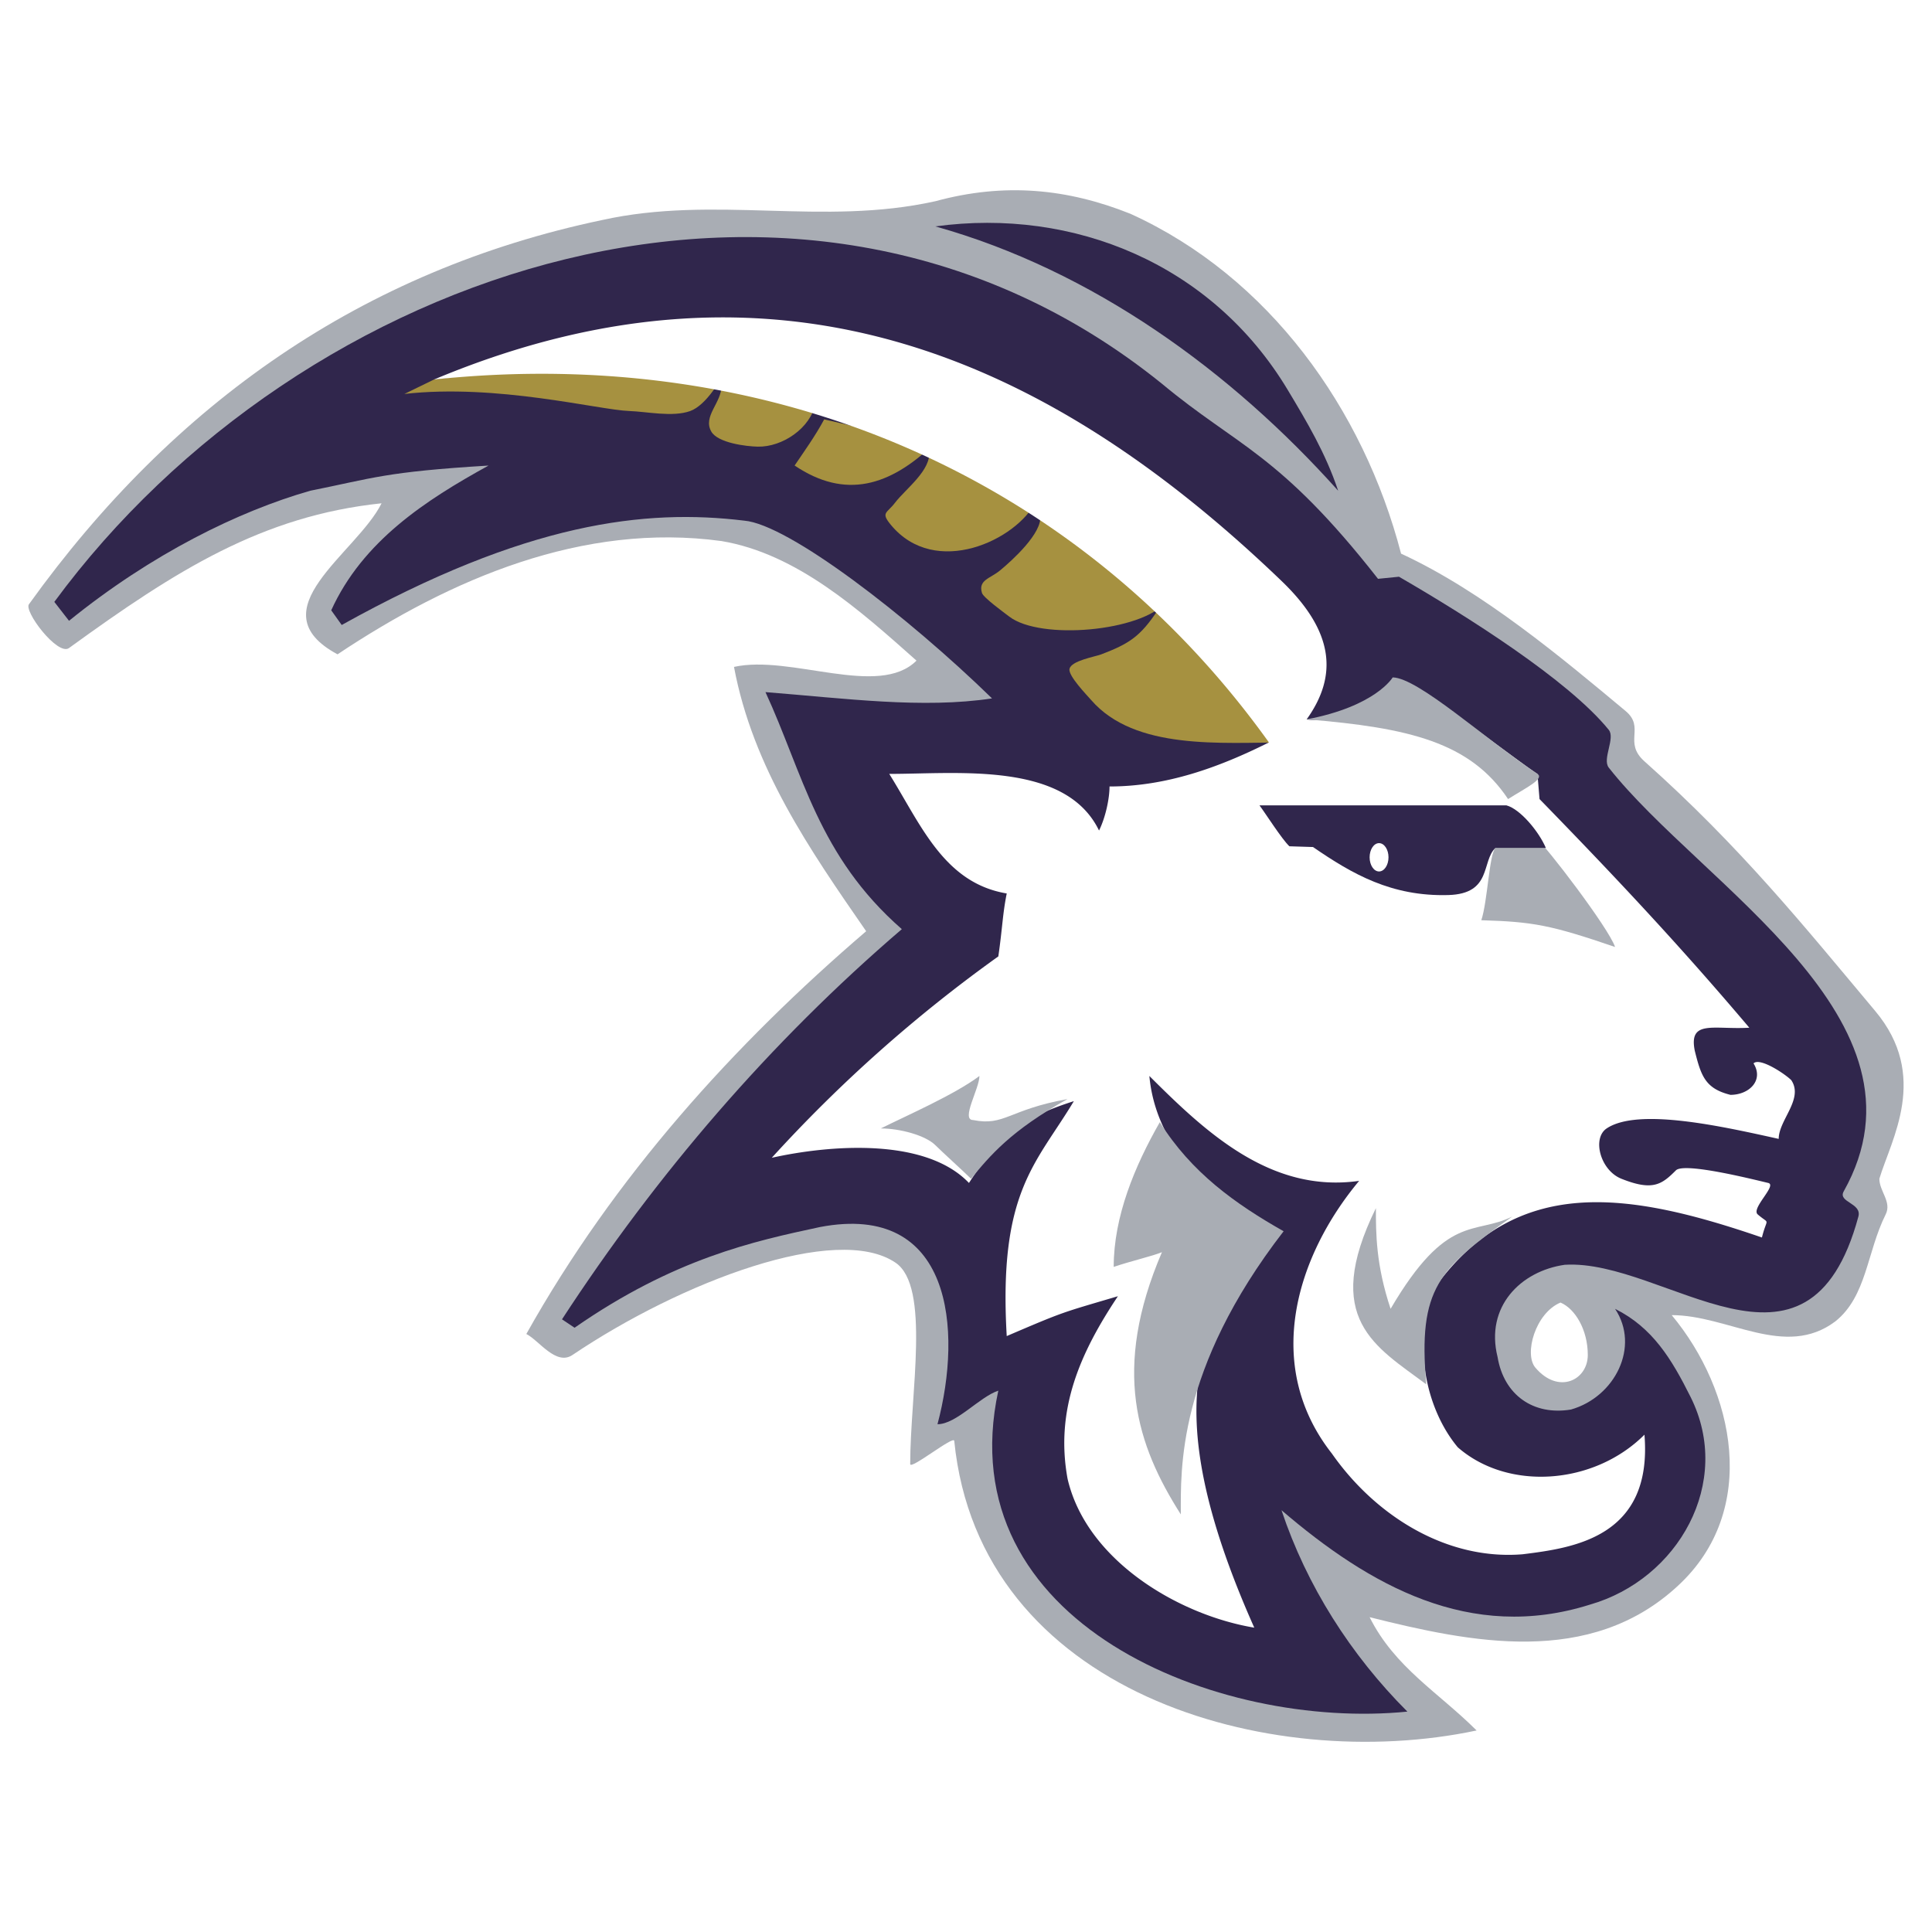
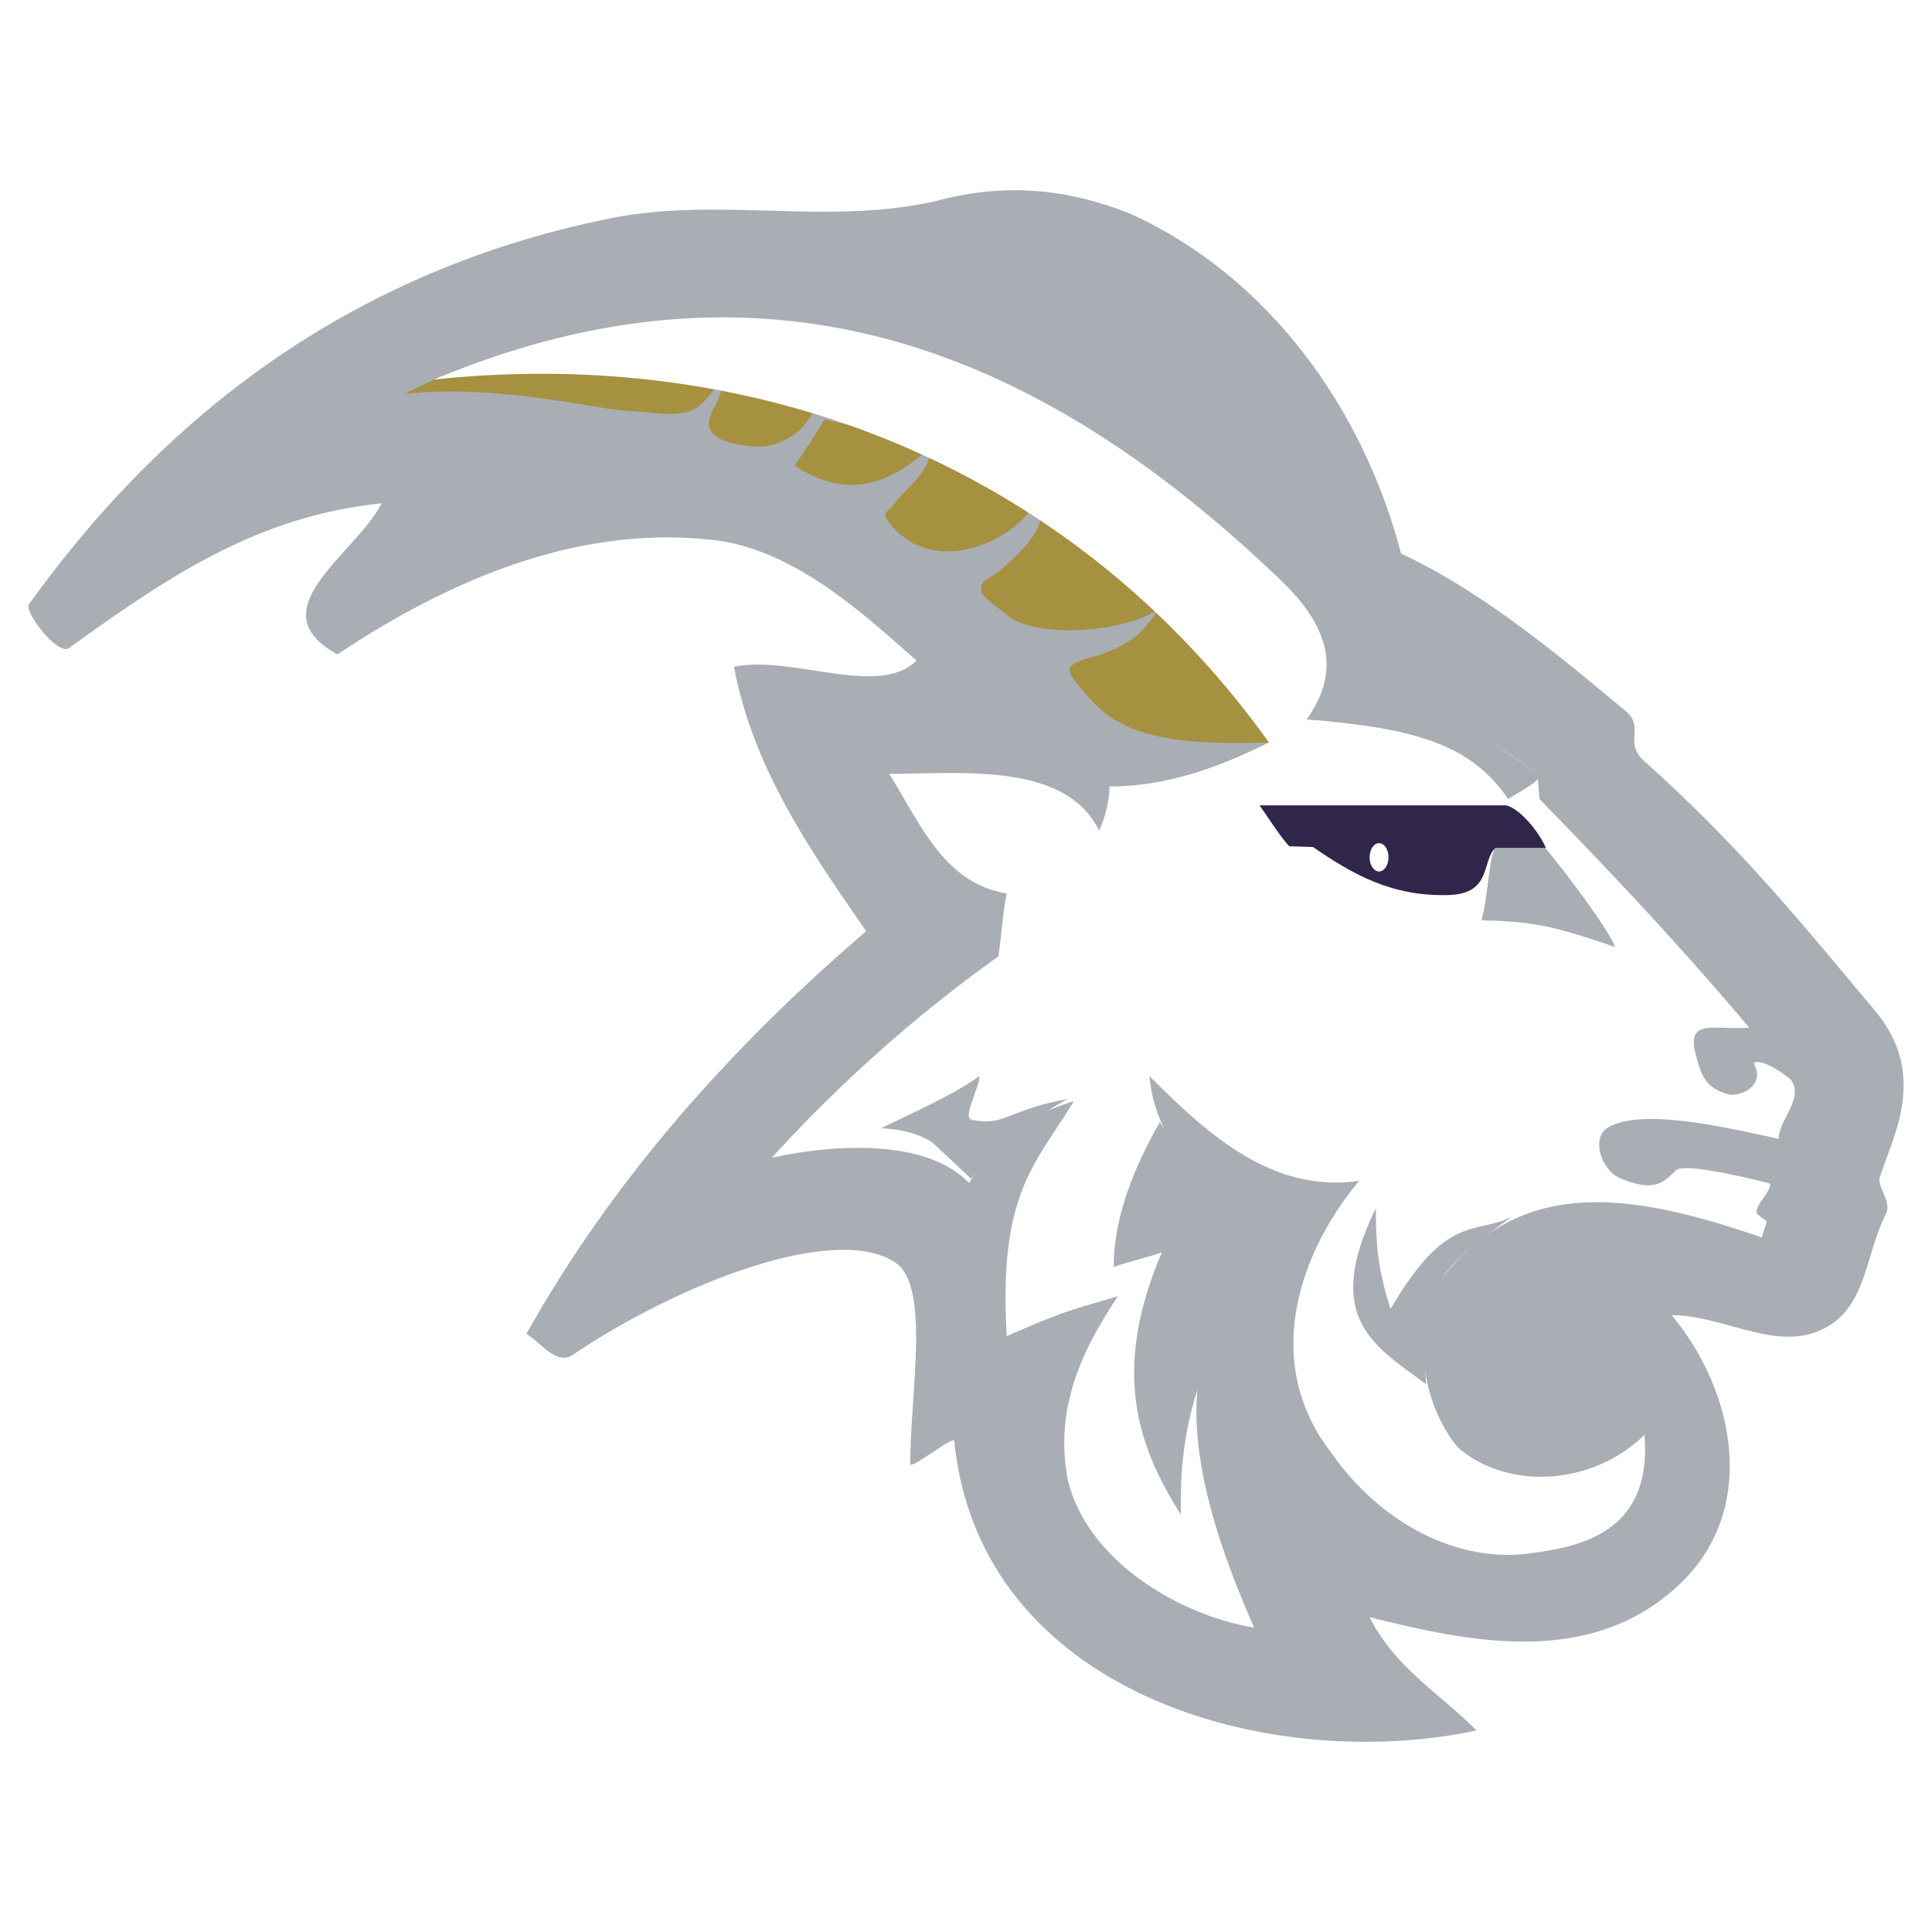
<svg xmlns="http://www.w3.org/2000/svg" width="2500" height="2500" viewBox="0 0 192.756 192.756">
  <g fill-rule="evenodd" clip-rule="evenodd">
-     <path fill="#fff" d="M0 0h192.756v192.756H0V0z" />
    <path d="M90.811 146.07c0-7.02 2.042-17.713-1.465-20.092-5.86-3.977-21.348 1.883-32.23 9.209-1.647 1.107-3.349-1.465-4.604-2.094 8.79-15.697 20.72-28.883 33.905-40.184-5.651-8.163-11.302-16.325-13.186-26.371 5.651-1.256 14.441 3.14 18.208-.627-5.651-5.023-11.93-10.674-19.464-11.93-13.813-1.884-26.999 3.767-38.301 11.302-8.162-4.395 1.884-10.046 4.396-15.069-11.93 1.256-20.511 6.698-31.185 14.442-1.137.824-4.604-3.768-3.977-4.396 14.441-20.092 33.277-33.277 57.137-38.3 11.302-2.512 21.976.628 33.278-1.884 6.907-1.883 13.185-1.255 19.464 1.256 13.812 6.279 23.232 19.464 26.998 33.905 8.164 3.767 16.117 10.464 22.395 15.697 1.988 1.656-.254 3.117 1.885 5.023 9.627 8.581 15.973 16.502 23.021 24.906 5.441 6.488 1.596 12.818.418 16.742 0 1.256 1.256 2.303.629 3.559-1.883 3.768-1.883 8.162-5.023 10.674-5.023 3.768-10.674-.627-16.324-.627 6.277 7.533 8.791 19.463.627 26.998-8.789 8.162-20.719 5.65-30.766 3.139 2.512 5.023 6.906 7.535 10.674 11.303-20.721 4.395-49.602-3.768-52.114-28.883 0-.627-4.396 2.931-4.396 2.302z" fill="#a9adb4" />
-     <path d="M168.668 139.373c4.277 8.553-1.256 18.209-10.045 20.721-11.93 3.766-21.977-1.885-30.768-9.42 2.512 7.535 6.908 14.441 12.559 20.094-18.836 1.883-45.835-8.791-40.812-32.023-1.883.629-4.186 3.35-6.069 3.35 2.512-9.418 1.465-22.186-11.72-19.674-6.62 1.418-14.546 3.141-24.487 10.047l-1.256-.838c9.418-14.441 20.72-27.627 33.905-38.928-8.372-7.326-9.837-15.487-13.604-23.65 7.953.628 15.697 1.674 22.604.628-8.373-8.163-20.302-17.372-24.728-17.736-9.863-1.199-21.735.155-40.154 10.411l-1.046-1.465c3.14-6.907 9.419-10.988 15.697-14.441-10.36.628-11.511 1.256-17.79 2.512-7.125 2.036-15.802 6.279-24.068 12.976L5.42 60.051C29.907 26.773 80.137 9.402 115.926 38.285c7.535 6.279 11.721 6.906 21.559 19.464l2.092-.209c6.682 3.869 16.896 10.301 20.93 15.278.676.834-.674 2.91 0 3.768 9.209 11.72 33.068 25.116 23.441 42.276-.615 1.096 1.83 1.156 1.465 2.512-5.023 18.627-19.256 4.188-29.301 4.814-4.396.629-7.953 4.186-6.697 9.209.627 3.768 3.557 5.859 7.324 5.232 4.396-1.256 6.906-6.279 4.396-10.047 3.765 1.885 5.65 5.023 7.533 8.791z" fill="#30264c" />
-     <path d="M128.484 38.913c1.883 3.139 3.768 6.278 5.023 10.046-10.674-11.93-24.488-21.976-40.185-26.371 13.815-1.884 27.627 3.767 35.162 16.325z" fill="#30264c" />
    <path d="M40.346 39.305c9.209-1.047 19.386 1.593 22.421 1.7 1.785.063 4.322.63 6.08.01 1.605-.566 3.236-3.24 3.813-4.777-6.591-1.215-28.236 1.477-29.357 1.627l-2.957 1.44zM115.508 60.888c-1.717 2.569-2.783 3.317-5.645 4.4-.641.242-2.998.631-3.16 1.455-.137.683 1.742 2.616 2.166 3.104 4.371 5.036 13.023 4.227 19.406 4.227l-12.767-13.186zM71.975 38.494c.045 1.665-1.888 3.034-1.008 4.565.653 1.136 3.488 1.482 4.649 1.504 2.417.045 5.269-1.813 5.777-4.395l-9.418-1.674zM82.23 41.842c-.878 1.636-1.972 3.158-2.951 4.604 5.085 3.427 9.52 2.019 13.834-2.092L82.23 41.842z" fill="#a69140" />
    <path d="M103.787 51.47c.207 1.718-2.795 4.437-4.018 5.447-.973.805-2.201.948-1.795 2.25.145.463 2.211 1.959 2.721 2.35 3.115 2.389 13.197 1.488 15.65-1.465l-12.558-8.582zM92.695 44.982c.264 1.91-2.349 3.796-3.401 5.18-.812 1.067-1.446.951-.417 2.197 4.447 5.39 12.594 1.51 14.493-2.354l-10.675-5.023z" fill="#a69140" />
    <path d="M127.855 57.958c5.232 5.022 5.652 9.418 2.512 13.813 2.988.543 8.373-3.559 9.838-3.559 1.256 0 11.51 7.953 13.186 9l.209 2.511c7.744 7.953 14.021 14.65 20.93 22.812-3.559.209-6.07-.836-5.441 2.303.627 2.512 1.045 3.768 3.557 4.395 1.885 0 3.35-1.465 2.303-3.139.629-.629 3.139 1.047 3.768 1.674 1.256 1.885-1.256 3.977-1.256 5.859-5.65-1.254-14.023-3.139-17.162-1.045-1.479.984-.637 4.182 1.465 5.021 3.139 1.256 4.037.568 5.441-.836.838-.838 7.812.928 9.209 1.256.932.219-1.742 2.539-1.047 3.139 1.26 1.084.945.193.42 2.303-13.396-4.604-24.488-6.279-32.65 5.023-2.303 5.65-.838 12.139 2.303 15.906 5.023 4.395 13.604 3.768 18.627-1.256.836 10.254-7.117 11.301-12.139 11.93-7.535.627-14.652-3.768-19.047-10.047-6.906-8.789-3.559-19.674 2.721-27.207-8.789 1.256-15.277-4.814-20.93-10.465.629 6.906 5.861 11.928 12.141 16.533-6.697 7.326-11.93 15.488-1.674 38.51-7.535-1.256-16.744-6.697-18.629-14.859-1.256-6.906 1.256-12.557 5.023-18.209-5.65 1.676-5.232 1.465-11.092 3.977-.838-14.441 2.93-17.162 6.697-23.439-5.232 1.674-7.326 3.348-10.465 8.162-4.395-4.604-14.022-3.768-19.673-2.512A142.897 142.897 0 0 1 99.604 95.42c.42-2.93.42-4.186.838-6.279-6.279-1.046-8.582-6.907-11.721-11.929 6.907 0 17.581-1.256 20.93 5.65.627-1.256 1.047-3.139 1.047-4.395 5.65 0 10.883-1.883 15.904-4.395C107.557 47.491 77 34.307 43.305 37.864c34.949-14.649 62.095-1.464 84.55 20.094z" fill="#fff" />
-     <path d="M158.414 135.188c0 2.512-2.932 3.977-5.234 1.256-1.146-1.355 0-5.441 2.512-6.488 1.466.626 2.722 2.72 2.722 5.232z" fill="#fff" />
    <path d="M117.811 151.094c-4.395-6.906-6.906-14.441-1.885-26.162-1.045.418-2.93.838-4.812 1.465 0-5.023 2.092-10.047 4.604-14.441 3.141 5.023 7.535 8.162 12.35 10.885-10.675 13.811-10.257 23.858-10.257 28.253zM93.323 114.258c-.993-.992-3.558-1.674-5.442-1.674 2.512-1.256 7.325-3.35 9.837-5.232 0 1.256-1.884 4.395-.629 4.395 3.141.629 3.559-1.047 9.418-2.092-5.65 3.139-7.742 5.65-9.626 7.951-.628-.627-2.93-2.721-3.558-3.348zM153.285 83.649c.936.725 7.221 8.947 7.85 10.831-6.438-2.198-8.164-2.512-13.344-2.669.629-1.883.785-6.593 1.414-7.22 1.547-.929 3.17-1.647 4.08-.942zM153.391 77.213c.738.492-1.203 1.413-2.93 2.511-3.768-5.651-9.838-7.116-20.094-7.953 6.906-1.309 8.582-4.187 8.582-4.187 2.565.054 9.262 6.176 14.442 9.629zM138.74 130.582c5.65-9.627 8.371-7.324 12.139-9.209-7.326 5.232-9.418 7.117-8.582 16.744-5.023-3.768-10.465-6.488-5.023-17.58-.001 2.512-.001 5.651 1.466 10.045z" fill="#a9adb4" />
    <path d="M150.303 80.353c1.361.366 3.219 2.59 3.924 4.238h-5.021c-1.43 1.333-.316 4.587-4.711 4.709-5.65.157-9.568-2.087-13.496-4.792l-2.357-.074c-.748-.704-2.398-3.303-2.982-4.081h24.643z" fill="#30264c" />
    <path d="M138.531 85.533c0 .78-.424 1.413-.943 1.413s-.941-.633-.941-1.413c0-.781.422-1.413.941-1.413s.943.632.943 1.413z" fill="#fff" />
  </g>
</svg>